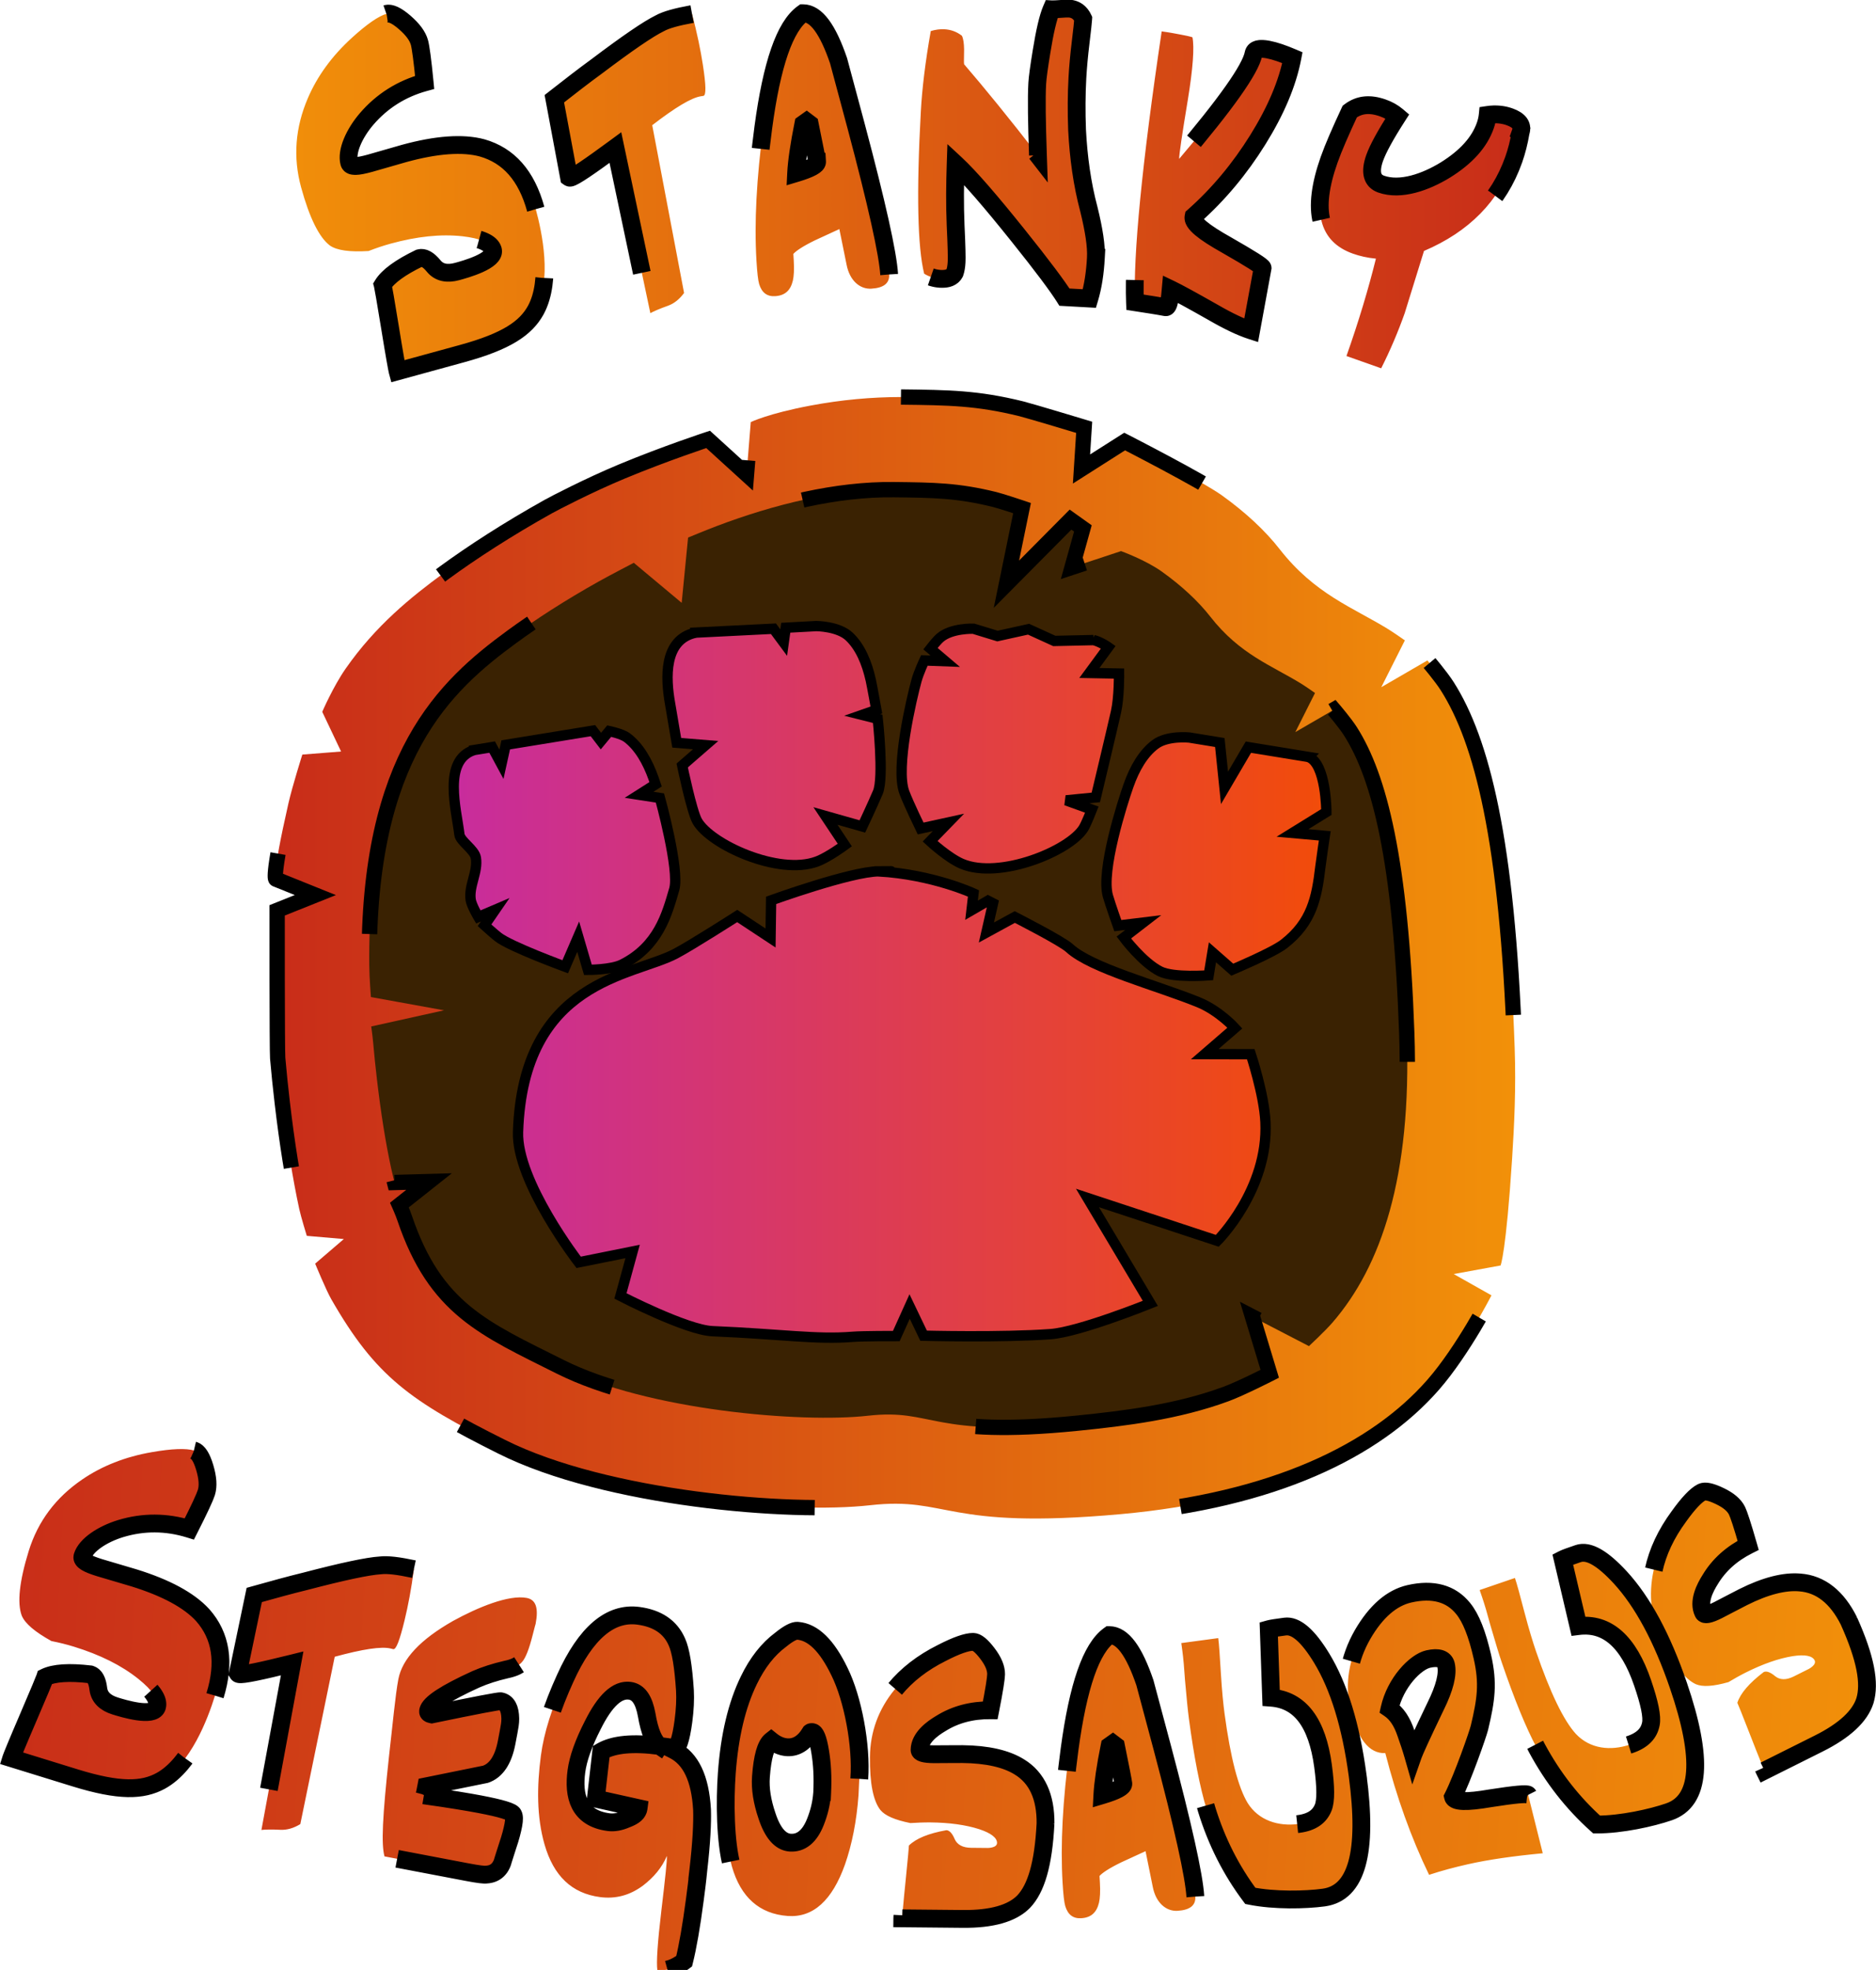
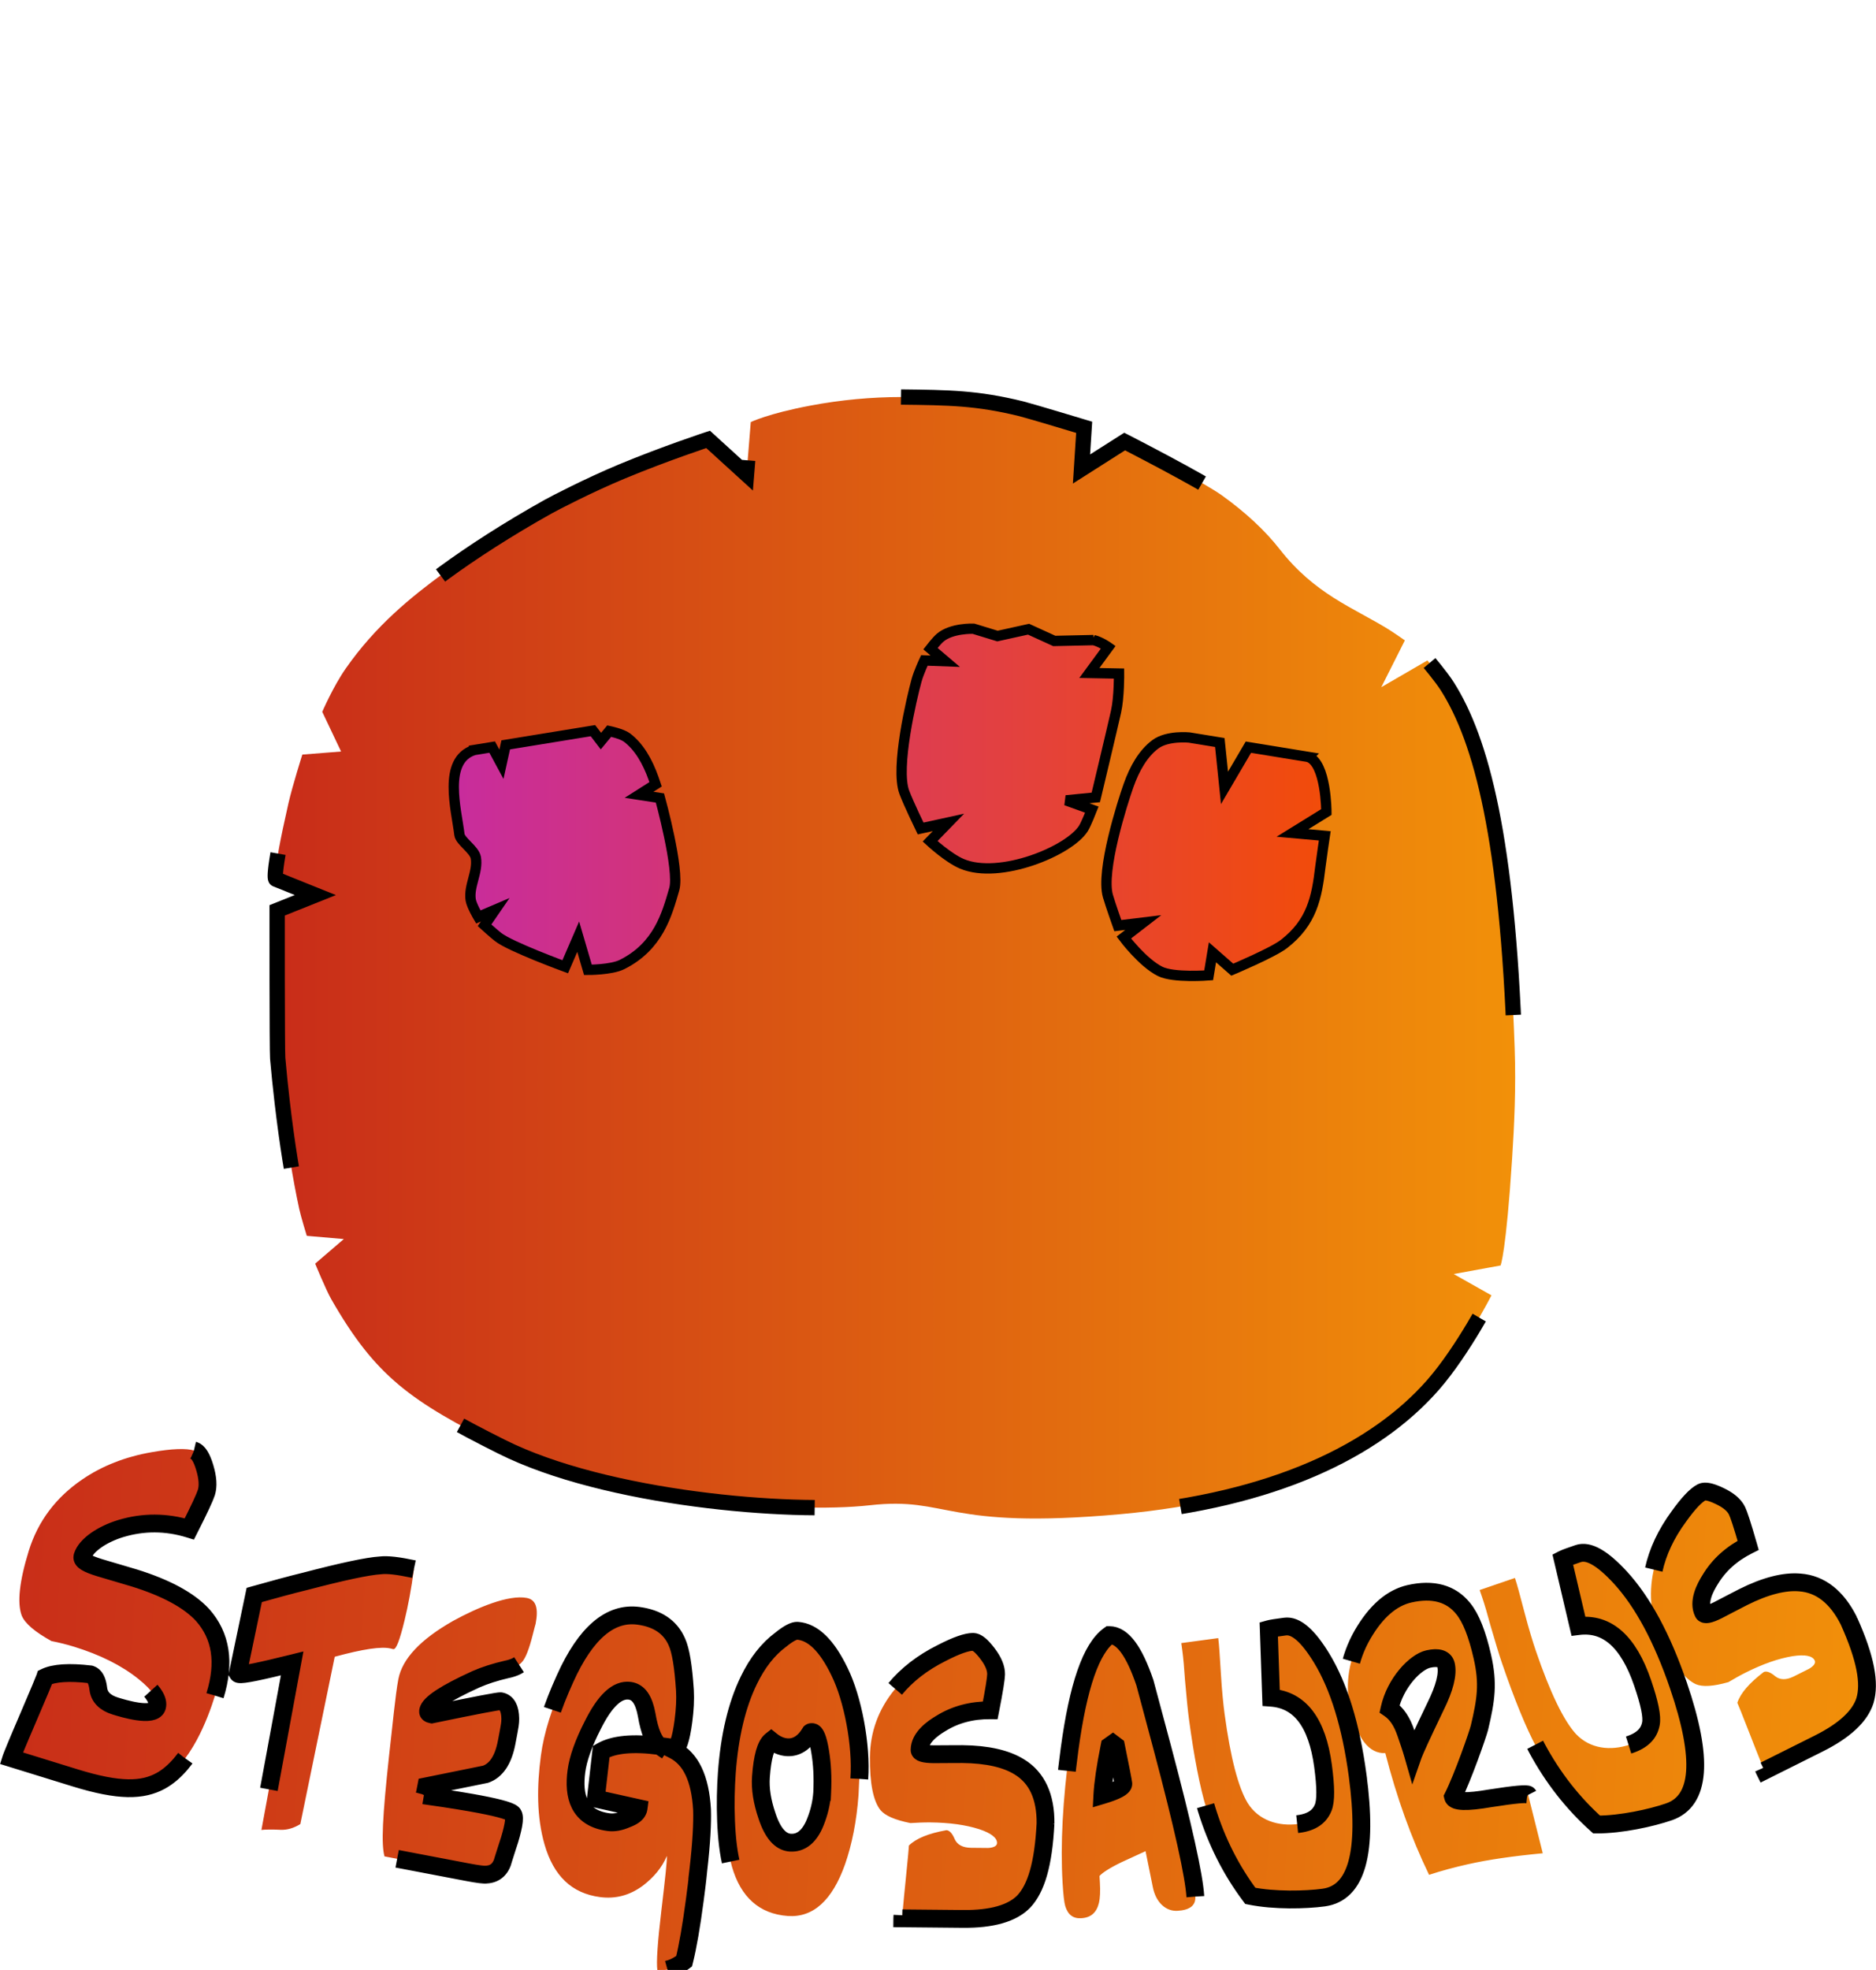
<svg xmlns="http://www.w3.org/2000/svg" xmlns:ns1="http://www.inkscape.org/namespaces/inkscape" xmlns:ns2="http://sodipodi.sourceforge.net/DTD/sodipodi-0.dtd" xmlns:xlink="http://www.w3.org/1999/xlink" width="169.331mm" height="177.724mm" viewBox="0 0 169.331 177.724" version="1.1" id="svg1" xml:space="preserve" ns1:version="1.4 (e7c3feb1, 2024-10-09)" ns2:docname="stegosaurus.svg" ns1:export-filename="stegosaurus-cover.png" ns1:export-xdpi="96" ns1:export-ydpi="96">
  <ns2:namedview id="namedview1" pagecolor="#ffffff" bordercolor="#000000" borderopacity="0.25" ns1:showpageshadow="2" ns1:pageopacity="0.0" ns1:pagecheckerboard="0" ns1:deskcolor="#d1d1d1" ns1:document-units="mm" ns1:zoom="0.50651682" ns1:cx="527.12959" ns1:cy="549.83367" ns1:window-width="1512" ns1:window-height="846" ns1:window-x="0" ns1:window-y="38" ns1:window-maximized="0" ns1:current-layer="layer1" ns1:export-bgcolor="#ffffff00">
    <ns1:page x="0" y="0" width="169.331" height="177.724" id="page2" margin="0" bleed="0" />
  </ns2:namedview>
  <defs id="defs1">
    <linearGradient id="linearGradient73" ns1:collect="always">
      <stop style="stop-color:#f29109;stop-opacity:1;" offset="0" id="stop73" />
      <stop style="stop-color:#c82c19;stop-opacity:1;" offset="1" id="stop72" />
    </linearGradient>
    <linearGradient id="linearGradient25" ns1:collect="always">
      <stop style="stop-color:#c82c9d;stop-opacity:1;" offset="0" id="stop24" />
      <stop style="stop-color:#f24c09;stop-opacity:1;" offset="1" id="stop25" />
    </linearGradient>
    <linearGradient id="linearGradient2" ns1:collect="always">
      <stop style="stop-color:#c82c19;stop-opacity:1;" offset="0" id="stop2" />
      <stop style="stop-color:#f29109;stop-opacity:1;" offset="1" id="stop3" />
    </linearGradient>
    <linearGradient ns1:collect="always" xlink:href="#linearGradient2" id="linearGradient5" x1="24.511" y1="220.751" x2="184.973" y2="220.751" gradientUnits="userSpaceOnUse" />
    <linearGradient ns1:collect="always" xlink:href="#linearGradient73" id="linearGradient6" x1="52.315" y1="80.657" x2="158.328" y2="80.657" gradientUnits="userSpaceOnUse" />
    <linearGradient ns1:collect="always" xlink:href="#linearGradient2" id="linearGradient20" x1="41.562" y1="148.983" x2="162.446" y2="148.983" gradientUnits="userSpaceOnUse" gradientTransform="matrix(0.932,0,0,0.932,9.994,11.519)" />
    <linearGradient ns1:collect="always" xlink:href="#linearGradient25" id="linearGradient22" x1="59.171" y1="151.27" x2="143.683" y2="151.27" gradientUnits="userSpaceOnUse" />
    <linearGradient ns1:collect="always" xlink:href="#linearGradient25" id="linearGradient92" gradientUnits="userSpaceOnUse" x1="59.171" y1="151.27" x2="143.683" y2="151.27" />
    <linearGradient ns1:collect="always" xlink:href="#linearGradient25" id="linearGradient93" gradientUnits="userSpaceOnUse" x1="59.171" y1="151.27" x2="143.683" y2="151.27" />
    <linearGradient ns1:collect="always" xlink:href="#linearGradient25" id="linearGradient94" gradientUnits="userSpaceOnUse" x1="59.171" y1="151.27" x2="143.683" y2="151.27" />
    <linearGradient ns1:collect="always" xlink:href="#linearGradient25" id="linearGradient95" gradientUnits="userSpaceOnUse" x1="59.171" y1="151.27" x2="143.683" y2="151.27" />
    <linearGradient ns1:collect="always" xlink:href="#linearGradient25" id="linearGradient96" gradientUnits="userSpaceOnUse" x1="59.171" y1="151.27" x2="143.683" y2="151.27" />
  </defs>
  <g ns1:label="Layer 1" ns1:groupmode="layer" id="layer1" transform="translate(-24.185,-63.982)">
    <g id="g203" ns1:export-filename="stanky-paw.svg" ns1:export-xdpi="96" ns1:export-ydpi="96">
      <path style="fill:url(#linearGradient20);fill-opacity:1;stroke:#000000;stroke-width:1.382;stroke-dasharray:33.176, 33.176;stroke-dashoffset:0;stroke-opacity:1" d="m 105.507,99.801 c 4.341,0.051 6.885,0.081 10.863,1.061 0.784,0.193 5.674,1.67 5.674,1.67 l -0.241,3.762 3.895,-2.477 c 0,0 6.999,3.58 8.769,4.85 2.135,1.532 3.907,3.176 5.223,4.861 3.174,4.063 6.613,5.258 9.786,7.209 0.512,0.315 1.514,1.019 1.514,1.019 l -2.127,4.223 4.161,-2.413 c 0,0 1.222,1.429 1.794,2.331 3.115,4.902 5.426,13.841 6.084,32.636 0.127,3.642 -0.037,6.952 -0.232,9.979 -0.547,8.483 -1.038,9.639 -1.038,9.639 l -4.234,0.773 3.41,1.923 c 0,0 -2.544,4.963 -5.272,8.078 -5.203,5.94 -14.39,10.416 -28.204,11.662 -15.984,1.442 -15.476,-1.609 -22.633,-0.803 -7.157,0.805 -23.822,-0.568 -33.223,-5.275 -8.251,-4.131 -11.378,-6.317 -15.39,-13.314 -0.473,-0.825 -1.454,-3.21 -1.454,-3.21 l 2.589,-2.219 -3.344,-0.288 c 0,0 -0.533,-1.736 -0.682,-2.426 -0.591,-2.729 -1.099,-5.895 -1.534,-9.599 -0.162,-1.376 -0.298,-2.711 -0.411,-4.005 -0.059,-0.676 -0.049,-13.336 -0.049,-13.336 l 3.448,-1.379 -3.558,-1.433 c 0,0 -0.44,0.046 1.128,-6.838 0.36,-1.582 1.256,-4.403 1.256,-4.403 l 3.497,-0.276 -1.7,-3.581 c 0,0 0.978,-2.271 2.117,-3.904 2.697,-3.865 5.884,-6.444 8.876,-8.633 2.51,-1.836 5.734,-3.929 9.404,-5.978 0.524,-0.293 3.646,-1.92 6.651,-3.17 3.885,-1.616 7.781,-2.894 7.781,-2.894 l 3.468,3.157 0.382,-4.718 c 0,0 1.574,-0.773 5.398,-1.491 2.763,-0.519 5.504,-0.77 8.158,-0.77 z" id="path1-7-1-2-4" ns2:nodetypes="sscccssscccssscccssssscccssscccscccsssscccsss" />
-       <path style="fill:#3a2202;fill-opacity:1;stroke:#000000;stroke-width:1.382;stroke-dasharray:33.176, 33.176;stroke-dashoffset:0;stroke-opacity:1" d="m 104.873,108.158 c 3.628,0.042 5.753,0.067 9.077,0.886 0.655,0.161 2.486,0.779 2.486,0.779 l -1.409,6.866 5.785,-5.83 1.117,0.796 -0.978,3.508 4.42,-1.462 c 0,0 2.223,0.802 3.702,1.863 1.784,1.28 3.265,2.654 4.365,4.062 2.652,3.395 5.526,4.394 8.177,6.024 0.428,0.263 1.265,0.852 1.265,0.852 l -1.777,3.529 3.477,-2.016 c 0,0 1.021,1.194 1.499,1.947 2.603,4.096 4.535,11.566 5.084,27.272 0.454,12.979 -2.334,21.013 -6.707,26.066 -0.672,0.777 -2.124,2.127 -2.124,2.127 l -5.092,-2.638 1.554,5.135 c 0,0 -2.596,1.324 -3.952,1.824 -4.391,1.619 -9.111,2.196 -13.403,2.629 -13.341,1.346 -12.932,-1.344 -18.913,-0.671 -5.981,0.673 -19.907,-0.475 -27.762,-4.408 -6.895,-3.452 -11.281,-5.229 -14.05,-13.405 -0.179,-0.528 -0.478,-1.194 -0.478,-1.194 l 2.675,-2.119 -3.112,0.086 c 0,0 -0.186,-0.721 -0.311,-1.298 -0.494,-2.28 -0.918,-4.926 -1.282,-8.021 -0.135,-1.15 -0.249,-2.265 -0.344,-3.347 -0.049,-0.565 -0.171,-1.413 -0.171,-1.413 l 6.572,-1.456 -6.599,-1.197 c 0,0 -0.14,-1.73 -0.15,-2.871 -0.171,-18.876 6.839,-25.219 12.895,-29.649 2.098,-1.534 4.791,-3.283 7.858,-4.995 1.004,-0.561 3.125,-1.662 3.125,-1.662 l 4.322,3.611 0.578,-5.889 c 0,0 1.716,-0.708 2.587,-1.037 5.264,-1.99 10.826,-3.345 15.992,-3.284 z" id="path1-7-1-2" ns2:nodetypes="ssccccccssscccssscccssssscccssscccssscccss" />
      <g id="g21" style="fill:url(#linearGradient22);stroke:#000000;stroke-dasharray:none;stroke-dashoffset:0;stroke-opacity:1" transform="matrix(0.932,0,0,0.932,9.994,11.519)">
-         <path style="fill:url(#linearGradient92);fill-opacity:1;stroke:#000000;stroke-width:1;stroke-dasharray:none;stroke-dashoffset:0;stroke-opacity:1" d="m 100.325,140.638 c 5.244,0.304 9.179,2.136 9.179,2.136 l -0.187,1.628 1.593,-0.921 0.489,0.251 -0.644,2.829 2.75,-1.502 c 0,0 4.543,2.312 5.286,2.998 2.128,1.966 8.463,3.609 12.504,5.251 2.001,0.813 3.528,2.5 3.528,2.5 l -2.921,2.523 4.46,0.011 c 0,0 1.289,3.875 1.419,6.563 0.317,6.544 -4.662,11.498 -4.662,11.498 l -12.571,-4.146 6.085,10.202 c 0,0 -6.872,2.774 -9.665,2.977 -4.786,0.348 -12.294,0.152 -12.294,0.152 l -1.353,-2.826 -1.291,2.86 c 0,0 -3.18,-0.012 -4.241,0.074 -3.518,0.286 -6.801,-0.261 -13.566,-0.546 -2.507,-0.106 -8.909,-3.409 -8.909,-3.409 l 1.178,-4.305 -5.225,1.05 c 0,0 -6.03,-7.811 -5.871,-12.616 0.488,-14.751 11.118,-15.079 15.262,-17.266 1.611,-0.851 5.965,-3.643 5.965,-3.643 l 3.229,2.13 0.053,-3.645 c 0,0 7.713,-2.792 10.42,-2.809 2.706,-0.016 -3e-5,-6e-5 -3e-5,-6e-5 z" id="path1-7-9" ns2:nodetypes="sccccccsscccscccscccsscccssccczss" />
-         <path style="fill:url(#linearGradient93);fill-opacity:1;stroke:#000000;stroke-width:1;stroke-dasharray:none;stroke-dashoffset:0;stroke-opacity:1" d="m 82.609,117.527 7.523,-0.376 0.993,1.342 0.199,-1.438 2.958,-0.16 c 0,0 2.129,0.007 3.19,1.011 1.061,1.003 1.704,2.518 2.087,4.226 0.122,0.545 0.542,2.882 0.542,2.882 l -1.375,0.481 1.506,0.378 c 0,0 0.622,5.685 0.013,7.115 -0.518,1.217 -1.501,3.304 -1.501,3.304 l -3.575,-1.014 1.876,2.816 c 0,0 -1.601,1.185 -2.706,1.594 -3.718,1.378 -10.328,-1.668 -11.591,-3.916 -0.54,-0.961 -1.453,-5.382 -1.453,-5.382 l 2.269,-1.97 -2.798,-0.228 c 0,0 -0.505,-3 -0.649,-3.818 -0.419,-2.379 -0.665,-6.185 2.492,-6.845 z" id="path7" ns2:nodetypes="cccccsscccscccsscccscc" />
        <path style="fill:url(#linearGradient94);fill-opacity:1;stroke:#000000;stroke-width:1;stroke-dasharray:none;stroke-dashoffset:0;stroke-opacity:1" d="m 121.134,118.251 -3.803,0.084 -2.494,-1.137 -3.007,0.664 -2.33,-0.713 c 0,0 -2.127,-0.079 -3.233,0.881 -0.347,0.301 -0.929,1.049 -0.929,1.049 l 1.432,1.218 -2.022,-0.075 c 0,0 -0.547,1.163 -0.76,1.946 -0.461,1.691 -2.069,8.441 -1.182,10.817 0.411,1.1 1.581,3.505 1.581,3.505 l 2.693,-0.589 -1.777,1.827 c 0,0 1.754,1.626 3.097,2.188 3.652,1.526 10.394,-1.25 11.76,-3.445 0.275,-0.442 0.807,-1.807 0.807,-1.807 l -2.493,-0.899 2.878,-0.283 c 0,0 1.59,-6.646 1.958,-8.293 0.317,-1.419 0.293,-3.696 0.293,-3.696 l -2.875,-0.056 1.833,-2.496 c 0,0 -0.716,-0.512 -1.429,-0.692 z" id="path7-9" ns2:nodetypes="cccccscccsscccsscccscccc" />
        <path style="fill:url(#linearGradient95);fill-opacity:1;stroke:#000000;stroke-width:1;stroke-dasharray:none;stroke-dashoffset:0;stroke-opacity:1" d="m 141.924,129.561 -5.794,-0.944 -2.313,3.941 -0.454,-4.392 -2.961,-0.482 c 0,0 -2.116,-0.221 -3.292,0.663 -1.176,0.883 -1.998,2.319 -2.586,3.975 -0.588,1.656 -2.704,8.282 -1.998,10.711 0.26,0.897 0.959,2.861 0.959,2.861 l 2.462,-0.299 -1.882,1.452 c 0,0 1.807,2.419 3.516,3.275 1.299,0.651 4.7,0.382 4.7,0.382 l 0.368,-2.229 1.919,1.683 c 0,0 3.931,-1.653 5.004,-2.486 2.704,-2.098 3.174,-4.472 3.527,-7.454 0.084,-0.71 0.427,-3.017 0.427,-3.017 l -3.126,-0.278 3.282,-2.029 c 0,0 -0.006,-4.762 -1.759,-5.332 z" id="path7-6" ns2:nodetypes="cccccssscccscccsscccc" />
        <path style="fill:url(#linearGradient96);fill-opacity:1;stroke:#000000;stroke-width:1;stroke-dasharray:none;stroke-dashoffset:0;stroke-opacity:1" d="m 61.129,128.896 1.763,-0.287 0.897,1.663 0.415,-1.877 8.446,-1.376 0.774,1.01 0.803,-0.969 c 0,0 1.231,0.259 1.714,0.622 1.176,0.883 1.998,2.319 2.586,3.975 0.052,0.147 0.19,0.554 0.19,0.554 l -1.599,1.016 2.022,0.31 c 0,0 1.924,6.974 1.385,8.831 -0.705,2.429 -1.528,5.521 -5.055,7.288 -1.05,0.526 -3.306,0.516 -3.306,0.516 l -0.94,-3.21 -1.257,2.911 c 0,0 -5.289,-1.938 -6.487,-2.868 -0.452,-0.351 -1.327,-1.147 -1.327,-1.147 l 1.034,-1.503 -1.637,0.698 c 0,0 -0.649,-1.086 -0.738,-1.653 -0.209,-1.345 0.727,-2.707 0.501,-4.073 -0.132,-0.799 -1.516,-1.596 -1.595,-2.26 -0.284,-2.397 -1.646,-7.177 1.411,-8.171 z" id="path7-6-5" ns2:nodetypes="cccccccsscccsscccscccssscc" />
      </g>
    </g>
-     <path d="m 75.399,82.41 c -0.765,-2.79 -2.249,-4.468 -4.471,-5.103 -1.619,-0.434 -3.806,-0.274 -6.494,0.463 l -2.849,0.817 c -1.055,0.289 -1.627,0.336 -1.73,-0.038 -0.261,-0.953 0.424,-2.457 1.45,-3.653 1.276,-1.484 2.896,-2.513 4.835,-3.044 -0.179,-1.853 -0.332,-2.945 -0.434,-3.319 -0.149,-0.544 -0.555,-1.092 -1.227,-1.675 -0.672,-0.584 -1.174,-0.812 -1.514,-0.719 -0.646,0.177 -1.633,0.85 -2.89,1.999 -1.669,1.518 -2.889,3.206 -3.67,5.029 -1.049,2.446 -1.25,4.915 -0.56,7.433 0.699,2.552 1.506,4.16 2.385,4.833 0.591,0.423 1.69,0.561 3.237,0.466 0.628,-0.245 1.231,-0.447 1.843,-0.615 2.177,-0.597 4.167,-0.813 5.977,-0.614 1.51,0.171 2.383,0.554 2.542,1.132 0.252,0.919 -2.334,1.627 -2.98,1.804 -0.851,0.233 -1.513,0.085 -1.953,-0.452 -0.44,-0.538 -0.83,-0.76 -1.204,-0.658 -1.583,0.763 -2.619,1.522 -3.048,2.225 0.028,0.102 0.243,1.287 0.611,3.564 0.368,2.277 0.592,3.496 0.629,3.632 l 5.376,-1.473 c 3.709,-1.016 5.31,-2.114 6.14,-3.621 1.364,-2.496 0.53,-6.473 -0.001,-8.413 z M 88.427,66.161 c -1.285,0.234 -2.175,0.478 -2.701,0.773 -0.963,0.47 -2.706,1.667 -5.264,3.596 -1.059,0.77 -2.207,1.661 -3.513,2.683 l 1.225,6.557 c 0.04,0.029 0.075,0.024 0.11,0.019 0.314,-0.048 1.542,-0.88 3.754,-2.506 l 2.913,13.793 c 0.263,-0.148 0.764,-0.368 1.475,-0.62 0.507,-0.185 0.952,-0.539 1.335,-1.063 L 85.107,75.418 c 1.914,-1.473 3.253,-2.286 4.054,-2.41 l 0.209,-0.032 c 0.244,-0.038 0.22,-0.891 -0.044,-2.599 -0.188,-1.22 -0.478,-2.639 -0.9,-4.216 z m 16.427,21.691 c -0.104,-1.725 -1.025,-5.876 -2.759,-12.38 L 100.637,70.046 c -0.901,-2.632 -1.864,-3.952 -2.959,-3.957 -1.525,1.081 -2.607,4.256 -3.314,9.53 -0.56,4.204 -0.762,7.892 -0.569,11.096 0.059,0.986 0.133,1.618 0.222,1.93 0.221,0.729 0.664,1.056 1.333,1.015 0.81,-0.049 1.28,-0.466 1.477,-1.291 0.084,-0.358 0.121,-0.926 0.074,-1.701 l -0.032,-0.528 c 0.232,-0.261 0.809,-0.649 1.805,-1.134 l 2.029,-0.935 0.603,2.968 c 0.257,1.328 1.113,2.054 2.064,1.996 1.021,-0.061 1.528,-0.445 1.484,-1.185 z m -6.008,-9.393 c 0.017,0.282 -0.565,0.599 -1.745,0.953 0.048,-0.957 0.248,-2.347 0.601,-4.1 l 0.271,-0.193 0.259,0.196 c 0.4,1.955 0.605,3.003 0.613,3.144 z m 23.236,8.001 c 0.052,-0.951 -0.155,-2.305 -0.588,-4.06 -0.556,-2.08 -0.859,-4.287 -0.979,-6.59 -0.057,-1.522 -0.048,-2.97 0.028,-4.344 0.049,-0.881 0.138,-1.865 0.267,-2.918 0.131,-1.088 0.203,-1.755 0.217,-2.002 -0.253,-0.544 -0.662,-0.814 -1.19,-0.843 -0.282,-0.016 -1.135,0.079 -1.452,0.061 -0.284,0.656 -0.561,1.842 -0.831,3.523 -0.213,1.296 -0.332,2.172 -0.359,2.665 -0.068,1.233 -0.036,3.213 0.059,5.974 -2.408,-3.101 -4.46,-5.617 -6.153,-7.583 -0.029,-0.108 -0.006,-0.53 -0.002,-1.237 -0.008,-0.495 -0.057,-0.886 -0.184,-1.141 -0.44,-0.342 -0.926,-0.51 -1.454,-0.54 -0.352,-0.019 -0.744,0.03 -1.139,0.149 -0.461,2.589 -0.726,4.836 -0.829,6.703 -0.375,6.798 -0.27,11.291 0.278,13.512 0.444,0.272 0.896,0.403 1.354,0.428 0.599,0.033 0.996,-0.122 1.194,-0.499 0.084,-0.243 0.135,-0.523 0.156,-0.91 0.018,-0.317 0.002,-1.307 -0.081,-3.008 -0.077,-1.806 -0.054,-3.501 0.002,-5.158 1.176,1.09 2.903,3.093 5.184,5.939 2.05,2.551 3.332,4.282 3.884,5.161 l 2.078,0.115 c 0.303,-1.008 0.471,-2.129 0.541,-3.397 z m 13.897,0.85 c -0.008,-0.145 -1.003,-0.766 -2.978,-1.897 -1.947,-1.09 -2.881,-1.843 -2.781,-2.363 0,0 0.007,-0.035 0.007,-0.035 2.073,-1.831 3.847,-3.97 5.348,-6.377 1.501,-2.407 2.477,-4.699 2.888,-6.847 -0.764,-0.325 -1.437,-0.562 -2.026,-0.674 -0.728,-0.139 -1.142,-0.038 -1.215,0.343 -0.245,1.282 -2.309,4.192 -6.199,8.765 -0.003,-0.36 0.238,-2.002 0.718,-4.891 0.44,-2.681 0.556,-4.419 0.39,-5.241 -0.271,-0.088 -0.617,-0.154 -1.033,-0.233 -0.416,-0.079 -0.936,-0.179 -1.531,-0.256 -1.66,11.14 -2.376,18.653 -2.224,22.561 1.046,0.164 1.884,0.288 2.543,0.414 0.139,0.026 0.248,-0.168 0.327,-0.584 0.046,-0.243 0.071,-0.561 0.103,-0.914 0.625,0.299 1.828,0.96 3.546,1.934 1.293,0.75 2.349,1.239 3.161,1.501 z m 21.502,-11.294 c 0.2,-0.565 -0.093,-1.006 -0.925,-1.3 -0.532,-0.188 -1.145,-0.255 -1.816,-0.155 -0.028,0.29 -0.1,0.601 -0.206,0.9 -0.494,1.397 -1.598,2.616 -3.324,3.689 -1.625,0.997 -3.725,1.752 -5.354,1.176 -0.765,-0.27 -0.953,-1.01 -0.541,-2.174 0.27,-0.765 0.905,-1.925 1.904,-3.48 -0.374,-0.319 -0.783,-0.538 -1.215,-0.691 -1.098,-0.388 -1.992,-0.292 -2.761,0.296 -0.778,1.671 -1.359,2.999 -1.724,4.03 -1.493,4.224 -0.836,6.813 1.991,7.813 0.565,0.2 1.188,0.345 1.912,0.414 -0.614,2.477 -1.421,5.185 -2.455,8.112 l 2.894,1.023 c 0.752,-1.493 1.404,-3.021 1.969,-4.617 -0.012,0.033 0.521,-1.687 1.599,-5.16 3.744,-1.595 6.244,-4.117 7.478,-7.609 0.247,-0.698 0.439,-1.454 0.576,-2.266 z" id="text2" style="font-size:35.278px;font-family:'Finale Jazz Text';-inkscape-font-specification:'Finale Jazz Text';fill:url(#linearGradient6);stroke:#000000;stroke-width:1.483;stroke-dasharray:35.592, 35.592" transform="matrix(1.083,0,0,1.083,-9.115,-6.4)" aria-label="Stanky" />
    <path d="m 45.106,223.608 c 0.702,-2.806 0.232,-4.997 -1.393,-6.64 -1.198,-1.172 -3.182,-2.105 -5.886,-2.782 l -2.883,-0.685 c -1.061,-0.265 -1.583,-0.505 -1.489,-0.882 0.24,-0.958 1.575,-1.933 3.055,-2.472 1.84,-0.667 3.756,-0.769 5.707,-0.281 0.753,-1.703 1.156,-2.729 1.25,-3.106 0.137,-0.548 0.052,-1.224 -0.248,-2.062 -0.299,-0.839 -0.624,-1.284 -0.967,-1.369 -0.65,-0.163 -1.84,-0.06 -3.499,0.325 -2.199,0.504 -4.09,1.377 -5.665,2.583 -2.114,1.617 -3.5,3.67 -4.134,6.202 -0.642,2.567 -0.728,4.363 -0.292,5.382 0.308,0.659 1.198,1.318 2.592,1.994 0.667,0.094 1.292,0.214 1.908,0.368 2.19,0.548 4.03,1.335 5.51,2.397 1.232,0.89 1.805,1.652 1.659,2.233 -0.231,0.924 -2.832,0.273 -3.482,0.111 -0.856,-0.214 -1.36,-0.668 -1.48,-1.352 -0.12,-0.685 -0.351,-1.07 -0.727,-1.164 -1.754,-0.112 -3.029,0.042 -3.748,0.444 -0.026,0.103 -0.419,1.241 -1.216,3.405 -0.796,2.165 -1.198,3.337 -1.233,3.474 l 5.407,1.353 c 3.73,0.933 5.664,0.762 7.127,-0.144 2.413,-1.505 3.637,-5.381 4.125,-7.332 z M 61.074,212.192 c -1.29,-0.203 -2.211,-0.266 -2.805,-0.161 -1.064,0.126 -3.104,0.681 -6.155,1.658 -1.254,0.378 -2.631,0.84 -4.201,1.374 l -1.006,6.594 c 0.028,0.041 0.063,0.048 0.098,0.054 0.312,0.058 1.746,-0.322 4.371,-1.128 l -1.801,13.982 c 0.297,-0.053 0.843,-0.095 1.597,-0.099 0.54,-0.008 1.077,-0.195 1.611,-0.563 l 2.104,-14.069 c 2.293,-0.759 3.825,-1.085 4.623,-0.937 l 0.208,0.039 c 0.243,0.045 0.501,-0.768 0.816,-2.468 0.225,-1.214 0.419,-2.649 0.541,-4.277 z m 9.372,19.946 c -0.077,-0.224 -1.007,-0.456 -2.825,-0.7 -0.944,-0.127 -2.522,-0.303 -4.669,-0.485 0.035,0.005 0.068,-0.24 0.138,-0.764 l 4.869,-1.268 c 0.865,-0.346 1.416,-1.269 1.614,-2.738 l 0.117,-0.874 c 0.056,-0.42 0.103,-0.769 0.08,-1.128 -0.062,-0.863 -0.355,-1.329 -0.88,-1.4 -0.14,-0.019 -2.017,0.441 -5.671,1.409 -0.245,-0.033 -0.34,-0.117 -0.317,-0.292 0.08,-0.594 1.344,-1.528 3.833,-2.831 0.725,-0.365 1.551,-0.681 2.477,-0.949 0.627,-0.165 1.049,-0.393 1.267,-0.684 0.296,-0.352 0.544,-1.137 0.769,-2.281 0.124,-0.66 0.201,-0.97 0.201,-0.97 0.179,-1.329 -0.087,-2.005 -0.856,-2.108 -1.503,-0.202 -4.013,0.991 -6.033,2.25 -2.61,1.678 -4.048,3.371 -4.278,5.085 -0.179,1.329 -0.272,3.879 -0.421,6.315 -0.285,5.301 -0.257,7.476 0.071,8.481 l 6.993,0.94 c 0.874,0.117 1.403,0.153 1.587,0.107 0.723,-0.081 1.178,-0.554 1.321,-1.353 l 0.295,-1.135 c 0.204,-0.72 0.318,-1.31 0.375,-1.729 0.066,-0.489 0.033,-0.779 -0.057,-0.898 z m 15.652,3.769 c 0.141,-2.289 0.128,-3.953 0.034,-5.022 -0.294,-2.606 -1.162,-4.194 -2.634,-4.838 0.325,-0.081 0.563,-0.876 0.685,-2.459 0.073,-0.95 0.068,-1.799 -0.015,-2.549 -0.238,-1.964 -0.524,-3.296 -0.894,-3.997 -0.614,-1.215 -1.731,-1.867 -3.314,-1.99 -2.357,-0.182 -4.302,1.649 -5.805,5.531 -0.969,2.473 -1.525,4.624 -1.671,6.523 -0.201,2.603 -0.077,5.124 0.704,7.379 0.898,2.581 2.491,3.943 4.847,4.125 1.301,0.101 2.462,-0.27 3.52,-1.143 0.871,-0.747 1.502,-1.582 1.862,-2.581 0.043,0.357 -0.038,1.872 -0.21,4.548 -0.171,2.676 -0.193,4.337 -0.066,4.984 0.739,0.057 1.469,-0.24 2.189,-0.857 0.236,-1.22 0.439,-2.938 0.61,-5.154 0.06,-0.774 0.122,-1.583 0.158,-2.5 z m -3.782,-10.128 c -2.216,-0.171 -3.826,0.058 -4.833,0.724 l -0.234,3.945 3.598,0.596 c -0.03,0.387 -0.336,0.682 -0.958,0.952 -0.552,0.276 -1.02,0.381 -1.477,0.346 -2.532,-0.196 -3.062,-2.041 -2.905,-4.081 0.081,-1.055 0.466,-2.37 1.151,-3.909 0.904,-2.088 1.868,-3.111 2.923,-3.029 0.739,0.057 1.22,0.696 1.515,1.921 0.316,1.404 0.746,2.251 1.219,2.536 z m 16.755,1.827 c 0.051,-2.786 -0.902,-6.65 -2.133,-8.824 -1.161,-2.103 -2.377,-3.183 -3.682,-3.207 -0.282,-0.005 -0.746,0.269 -1.356,0.822 -1.003,0.829 -1.836,2.013 -2.463,3.519 -0.885,2.101 -1.356,4.703 -1.412,7.807 -0.043,2.363 0.178,5.754 0.847,7.742 0.872,2.521 2.506,3.821 4.869,3.864 2.116,0.038 3.626,-1.487 4.528,-4.54 0.489,-1.685 0.772,-3.655 0.812,-5.842 0.008,-0.423 -0.019,-0.882 -0.011,-1.341 z m -3.024,1.356 c -0.015,0.847 -0.171,1.655 -0.432,2.427 -0.41,1.227 -1.092,1.85 -2.009,1.834 -0.811,-0.015 -1.504,-0.733 -2.043,-2.119 -0.473,-1.173 -0.7,-2.236 -0.682,-3.223 0.03,-1.658 0.26,-2.677 0.691,-3.057 0.453,0.326 0.909,0.475 1.332,0.483 0.776,0.014 1.419,-0.433 1.894,-1.342 0.036,-0.035 0.106,-0.033 0.142,-0.033 0.282,0.005 0.519,0.539 0.748,1.566 0.228,1.027 0.35,2.088 0.36,3.464 z m 18.716,1.514 c -0.1,-2.22 -0.911,-3.773 -2.431,-4.587 -1.123,-0.62 -2.724,-0.901 -4.804,-0.808 -0.67,0.03 -1.972,0.124 -2.36,0.141 -0.811,0.036 -1.203,-0.052 -1.214,-0.299 -0.046,-1.022 0.976,-1.845 1.662,-2.3 1.13,-0.792 2.487,-1.242 4.037,-1.312 0.241,-1.706 0.338,-2.699 0.323,-3.016 -0.024,-0.529 -0.296,-1.081 -0.818,-1.694 -0.522,-0.612 -0.924,-0.912 -1.241,-0.898 -0.529,0.024 -1.395,0.381 -2.565,1.069 -1.549,0.882 -2.807,1.963 -3.739,3.24 -1.265,1.717 -1.849,3.65 -1.755,5.729 0.1,2.22 0.482,3.651 1.114,4.364 0.408,0.441 1.235,0.757 2.55,0.945 0.527,-0.059 1.089,-0.12 1.653,-0.145 1.586,-0.071 2.968,0.043 4.112,0.345 1.001,0.273 1.512,0.638 1.531,1.061 0.019,0.423 -0.756,0.458 -0.756,0.458 0,0 -0.987,0.044 -1.374,0.062 -0.705,0.032 -1.174,-0.194 -1.406,-0.643 -0.234,-0.484 -0.491,-0.719 -0.738,-0.708 -1.467,0.349 -2.47,0.817 -3.043,1.443 0.003,0.07 -0.023,1.06 -0.115,2.936 -0.092,1.876 -0.117,2.901 -0.106,3.148 l 5.04,-0.227 c 2.396,-0.108 4.066,-0.677 4.973,-1.707 0.973,-1.138 1.482,-3.174 1.469,-6.599 z m 12.792,5.393 c -0.196,-1.717 -1.339,-5.812 -3.42,-12.214 l -1.746,-5.34 c -1.04,-2.58 -2.073,-3.846 -3.167,-3.792 -1.465,1.162 -2.374,4.39 -2.798,9.694 -0.334,4.228 -0.338,7.921 0.027,11.111 0.112,0.981 0.219,1.608 0.325,1.916 0.259,0.716 0.72,1.018 1.386,0.942 0.806,-0.092 1.253,-0.534 1.406,-1.368 0.065,-0.363 0.071,-0.931 -0.017,-1.702 l -0.06,-0.526 c 0.217,-0.273 0.773,-0.692 1.741,-1.229 l 1.976,-1.042 0.761,2.931 c 0.327,1.312 1.222,1.991 2.168,1.883 1.016,-0.116 1.502,-0.527 1.418,-1.263 z m -6.503,-9.057 c 0.032,0.28 -0.532,0.629 -1.691,1.045 -0.003,-0.958 0.121,-2.357 0.381,-4.127 l 0.26,-0.207 0.269,0.182 c 0.505,1.931 0.765,2.966 0.781,3.106 z m 19.452,-1.752 c -0.785,-4.124 -1.967,-7.311 -3.509,-9.566 -1.242,-1.81 -2.3,-2.65 -3.201,-2.479 -0.658,0.125 -1.109,0.211 -1.345,0.292 l 0.508,5.685 c 2.414,0.043 3.947,1.87 4.627,5.439 0.33,1.733 0.409,2.903 0.196,3.482 -0.256,0.731 -0.842,1.238 -1.951,1.449 -1.698,0.323 -3.361,-0.114 -4.345,-1.507 -0.846,-1.239 -1.633,-3.675 -2.326,-7.314 -0.145,-0.762 -0.322,-1.878 -0.488,-3.319 -0.167,-1.441 -0.282,-2.424 -0.381,-2.944 l -3.05,0.581 0.119,0.624 c 0.119,0.624 0.236,1.427 0.358,2.446 0.214,1.503 0.378,2.55 0.496,3.173 0.6,3.154 1.214,5.622 1.889,7.469 0.965,2.617 2.307,4.947 4.024,6.991 2.031,0.296 4.614,0.091 6.104,-0.193 2.738,-0.521 3.489,-3.932 2.275,-10.309 z m 14.272,0.845 c -0.073,-0.126 -1.129,0.029 -3.135,0.456 -1.929,0.441 -2.98,0.485 -3.106,0.044 0.731,-1.677 1.782,-5.316 1.884,-5.859 0.426,-2.36 0.552,-3.717 -0.078,-5.921 -0.533,-1.866 -1.125,-3.164 -1.818,-3.92 -1.076,-1.197 -2.602,-1.531 -4.536,-0.978 -1.458,0.417 -2.694,1.614 -3.706,3.591 -1.051,2.098 -1.264,4.177 -0.692,6.178 0.718,2.51 1.76,3.716 3.116,3.585 1.139,3.6 2.526,6.91 4.193,9.919 1.056,-0.412 2.098,-0.747 3.116,-1.037 1.73,-0.495 3.813,-0.907 6.241,-1.271 z m -7.42,-10.427 c 0.213,0.746 -0.005,1.909 -0.688,3.499 -1.022,2.457 -1.55,3.819 -1.642,4.138 -0.208,-0.601 -0.451,-1.192 -0.693,-1.783 -0.383,-0.955 -0.858,-1.589 -1.478,-1.962 0.363,-2.195 1.938,-4.003 2.989,-4.303 0.848,-0.242 1.366,-0.097 1.512,0.412 z m 19.42,0.647 c -1.574,-3.892 -3.354,-6.787 -5.307,-8.699 -1.572,-1.533 -2.773,-2.151 -3.623,-1.807 -0.621,0.251 -1.047,0.423 -1.262,0.549 l 1.606,5.477 c 2.376,-0.428 4.236,1.065 5.598,4.433 0.661,1.635 0.967,2.767 0.871,3.377 -0.108,0.767 -0.584,1.378 -1.631,1.801 -1.602,0.648 -3.319,0.543 -4.555,-0.631 -1.072,-1.051 -2.319,-3.286 -3.707,-6.72 -0.291,-0.719 -0.682,-1.779 -1.126,-3.16 -0.444,-1.381 -0.749,-2.323 -0.948,-2.813 l -2.878,1.164 0.238,0.589 c 0.238,0.589 0.51,1.354 0.828,2.329 0.503,1.433 0.867,2.427 1.106,3.016 1.204,2.976 2.287,5.278 3.309,6.957 1.457,2.379 3.227,4.403 5.31,6.072 2.05,-0.106 4.543,-0.81 5.949,-1.379 2.584,-1.045 2.655,-4.537 0.222,-10.554 z m 13.889,-6.135 c -1.101,-1.931 -2.53,-2.943 -4.254,-2.976 -1.282,-0.041 -2.836,0.439 -4.644,1.47 -0.582,0.332 -1.699,1.009 -2.036,1.201 -0.705,0.402 -1.094,0.502 -1.217,0.287 -0.507,-0.889 0.029,-2.087 0.432,-2.804 0.645,-1.22 1.648,-2.239 2.996,-3.007 -0.563,-1.628 -0.929,-2.556 -1.087,-2.832 -0.262,-0.46 -0.756,-0.828 -1.5,-1.135 -0.744,-0.307 -1.238,-0.391 -1.514,-0.234 -0.46,0.262 -1.069,0.975 -1.796,2.12 -0.977,1.491 -1.605,3.026 -1.851,4.588 -0.344,2.104 0.018,4.091 1.048,5.899 1.101,1.931 2.093,3.03 2.981,3.377 0.564,0.206 1.444,0.111 2.7,-0.321 0.442,-0.293 0.915,-0.603 1.406,-0.882 1.379,-0.786 2.662,-1.314 3.817,-1.567 1.015,-0.213 1.637,-0.121 1.846,0.247 0.21,0.368 -0.465,0.752 -0.465,0.752 0,0 -0.858,0.489 -1.195,0.681 -0.613,0.349 -1.134,0.362 -1.545,0.068 -0.428,-0.324 -0.765,-0.416 -0.98,-0.294 -1.147,0.979 -1.827,1.853 -2.051,2.671 0.035,0.061 0.463,0.954 1.235,2.666 0.773,1.712 1.218,2.635 1.34,2.85 l 4.383,-2.498 c 2.084,-1.188 3.311,-2.456 3.649,-3.785 0.347,-1.457 -0.128,-3.501 -1.7,-6.543 z" id="text2-9" style="font-size:35.277px;font-family:'Finale Jazz Text';-inkscape-font-specification:'Finale Jazz Text';fill:url(#linearGradient5);stroke:#000000;stroke-width:1.483;stroke-dasharray:35.592, 35.592" transform="matrix(1.082,0.059,-0.059,1.082,7.98,-27.648)" aria-label="Stegosaurus" />
  </g>
</svg>